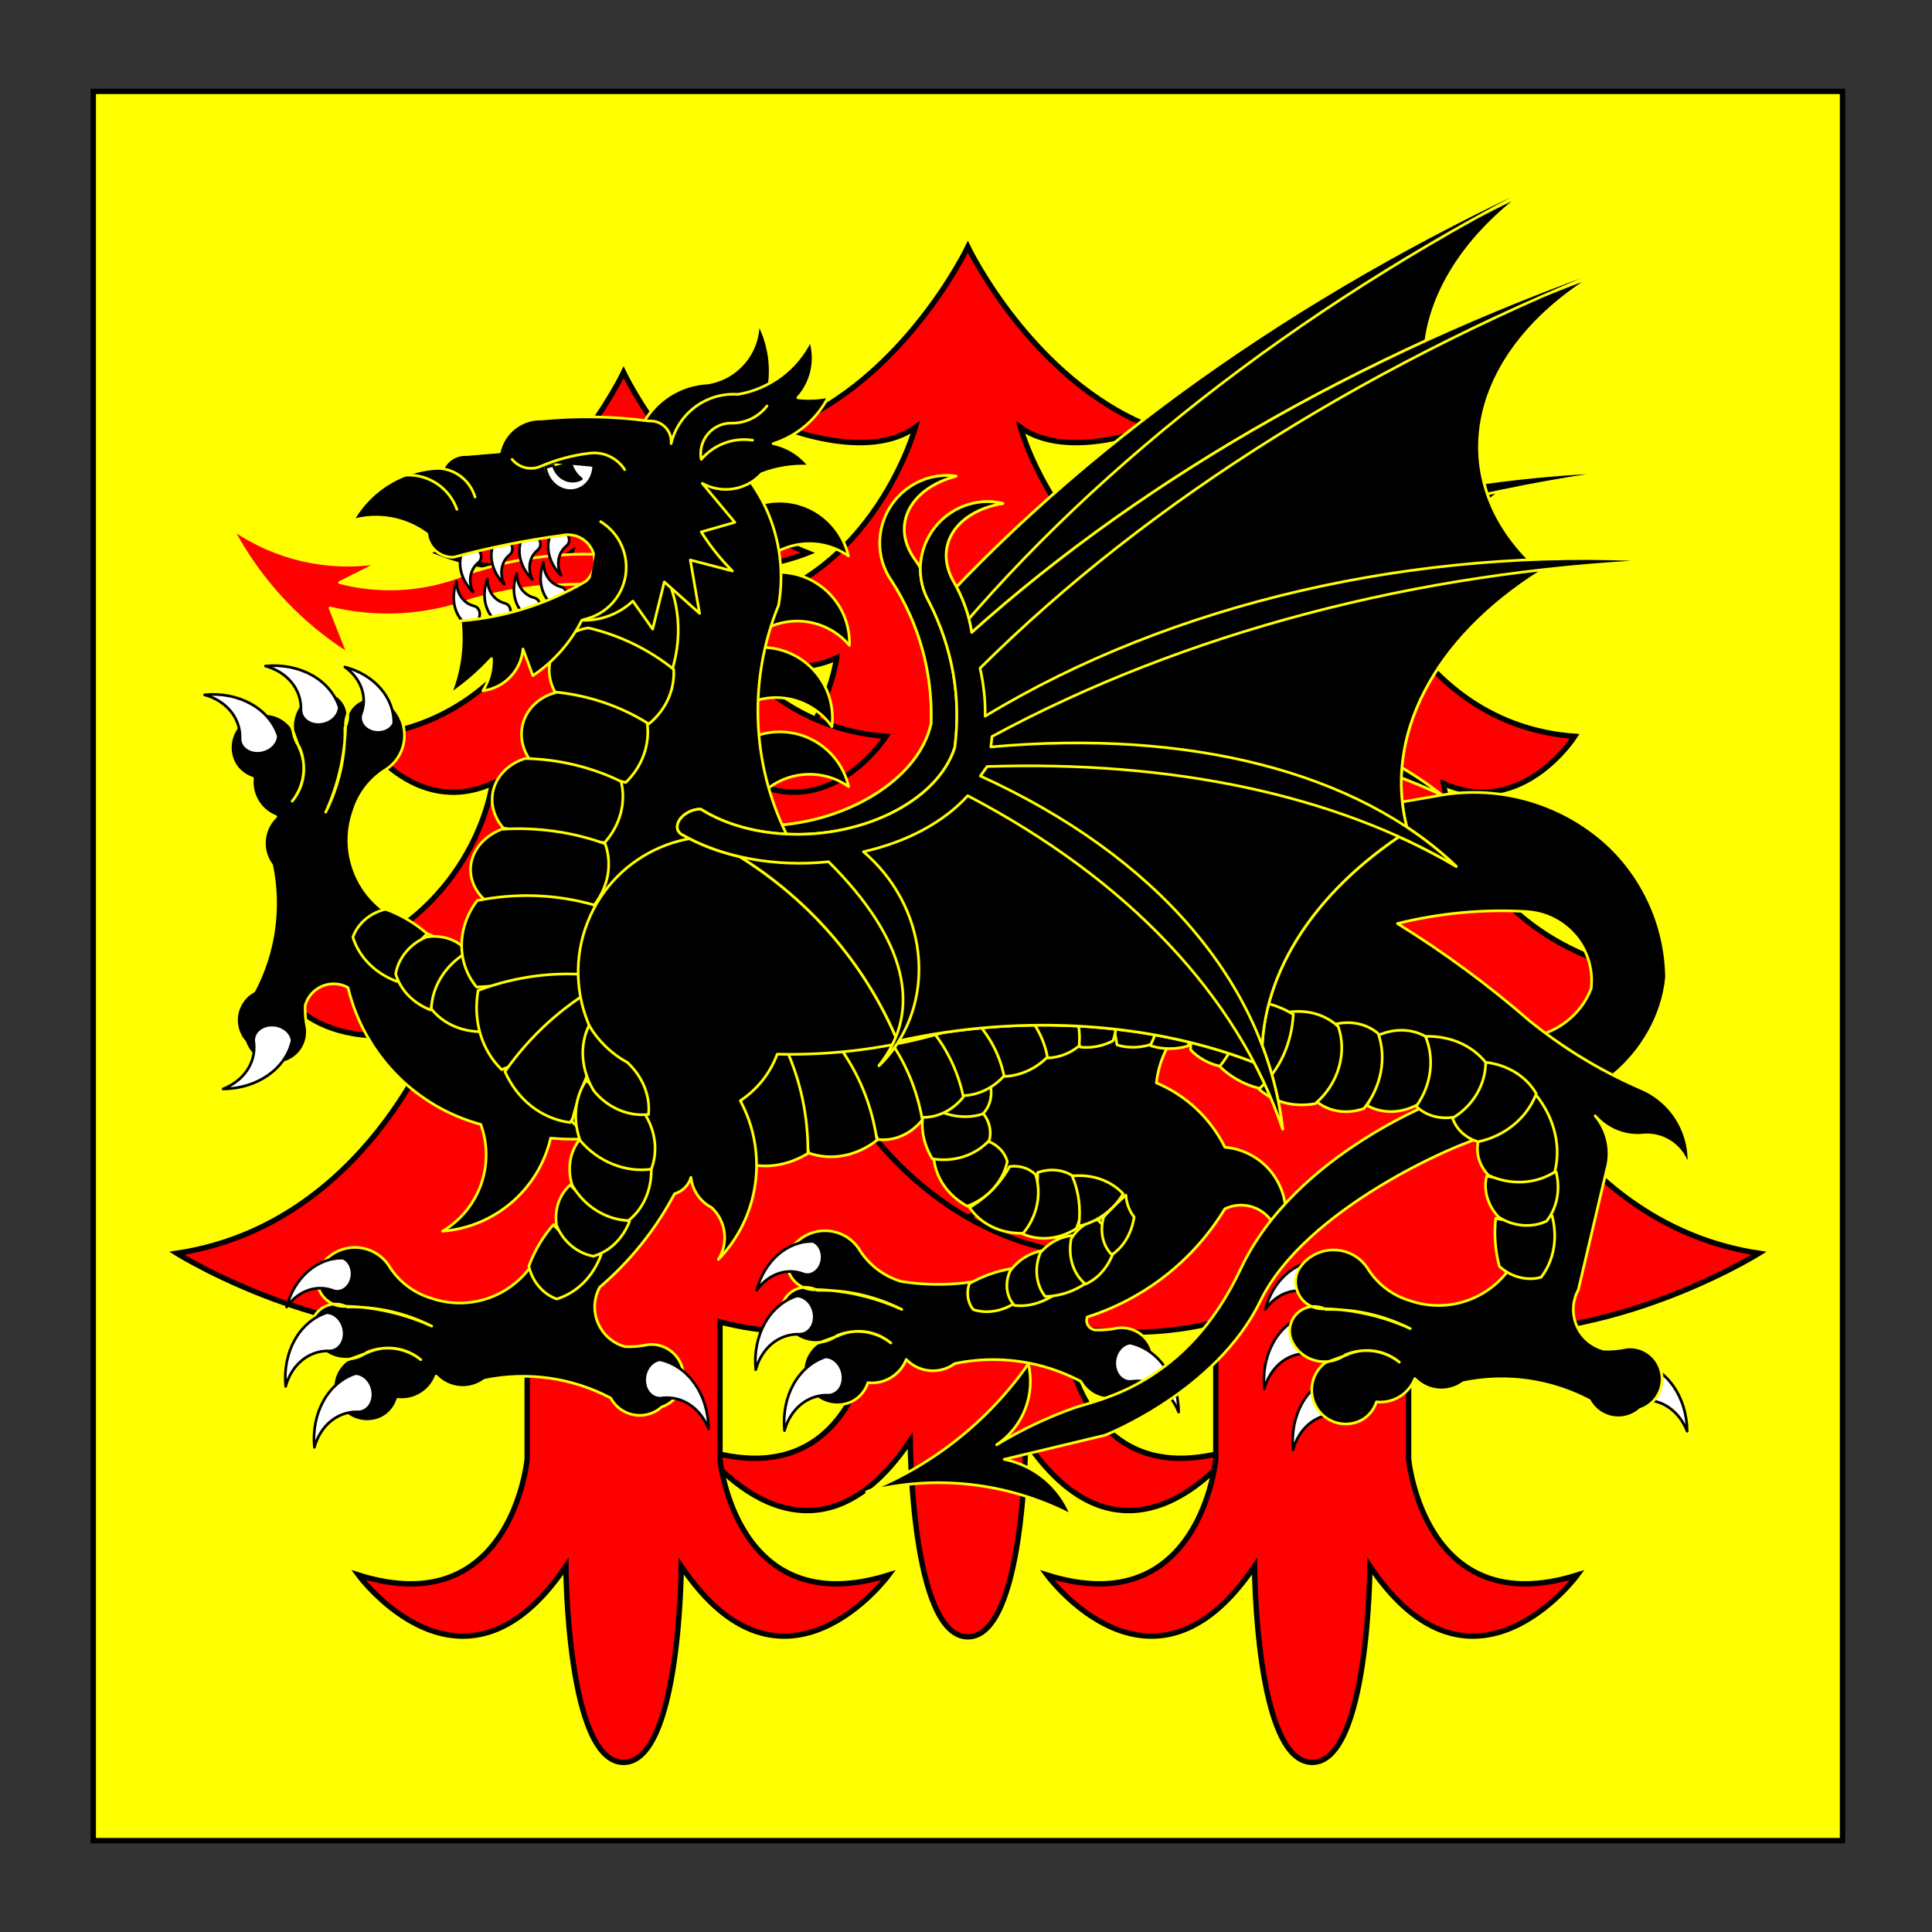
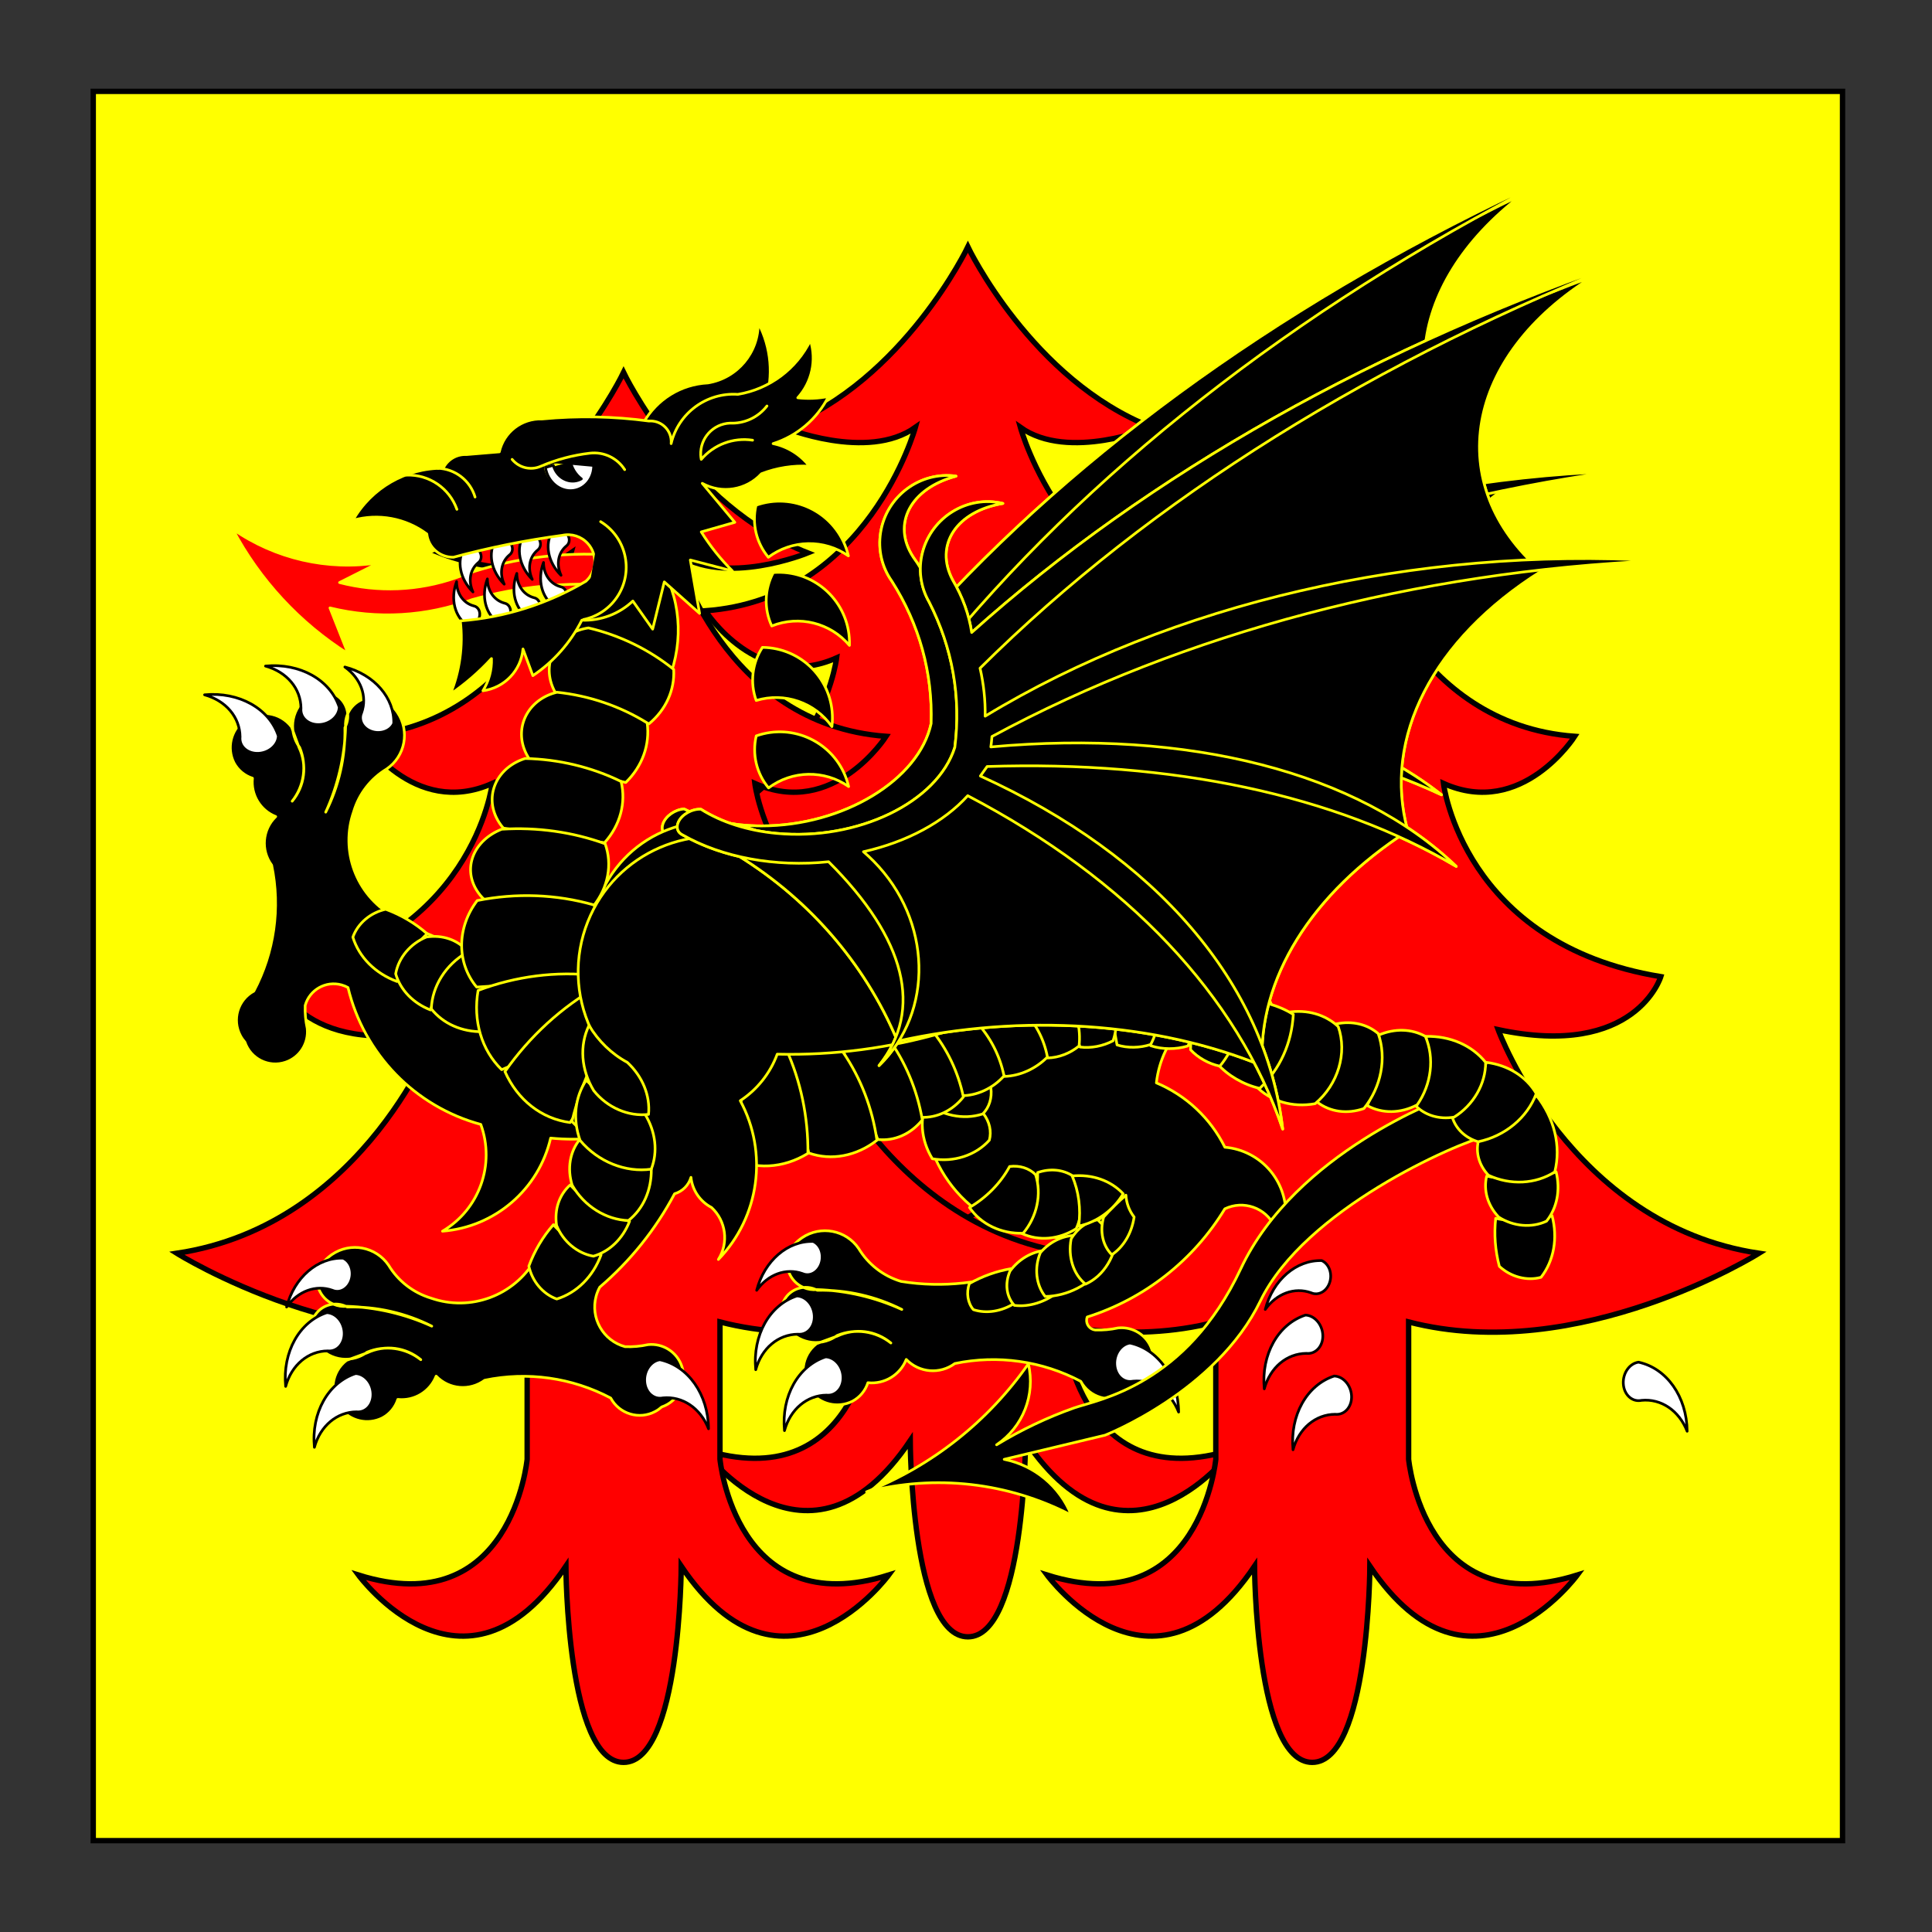
<svg xmlns="http://www.w3.org/2000/svg" version="1.1" id="Field_2_" x="0px" y="0px" width="360px" height="360px" viewBox="0 0 360 360" enable-background="new 0 0 360 360" xml:space="preserve">
  <rect x="0" y="0" width="360" height="360" fill="#333333" stroke="none" />
  <g id="Field">
    <rect x="17.375" y="17.024" fill="#FFFF00" width="325.953" height="325.953" />
    <path d="M342.828,17.524v324.953H17.875V17.524H342.828 M343.828,16.524h-1H17.875h-1v1v324.953v1h1h324.953h1v-1V17.524V16.524   L343.828,16.524z" />
  </g>
  <g>
    <path fill="#FF0000" stroke="#000000" stroke-miterlimit="10" d="M180.351,45.999c0,0,11.87,24.857,34.325,33.631   c0,0-15.559,6.398-24.541,0c0,0,8.821,31.987,39.138,34.18c0,0-9.783,15.354-24.459,8.774c0,0,3.607,29.976,40.497,36.006   c0,0-4.651,15.354-30.313,9.872c0,0,13.313,36.372,48.6,41.673c0,0-33.524,21.021-65.279,12.796v25.589   c0,0,2.886,30.524,31.435,21.566c0,0-19.565,26.687-38.655-1.644c0,0-0.158,36.557-10.746,36.557   c-10.586,0-10.747-36.557-10.747-36.557c-19.087,28.33-38.655,1.644-38.655,1.644c28.55,8.958,31.438-21.566,31.438-21.566V222.93   c-31.758,8.225-65.281-12.796-65.281-12.796c35.288-5.301,48.6-41.673,48.6-41.673c-25.663,5.482-30.314-9.872-30.314-9.872   c36.891-6.031,40.5-36.006,40.5-36.006c-14.676,6.58-24.46-8.774-24.46-8.774c30.315-2.193,39.136-34.18,39.136-34.18   c-8.982,6.398-24.541,0-24.541,0C168.482,70.856,180.351,45.999,180.351,45.999z" />
    <path fill="#FF0000" stroke="#000000" stroke-miterlimit="10" d="M244.51,69.394c0,0,11.868,24.859,34.323,33.632   c0,0-15.559,6.396-24.541,0c0,0,8.821,31.986,39.138,34.18c0,0-9.786,15.353-24.462,8.773c0,0,3.607,29.976,40.5,36.007   c0,0-4.651,15.354-30.313,9.87c0,0,13.313,36.374,48.6,41.673c0,0-33.521,21.021-65.279,12.796v25.589   c0,0,2.884,30.523,31.435,21.569c0,0-19.568,26.683-38.655-1.647c0,0-0.161,36.557-10.744,36.557   c-10.587,0-10.748-36.557-10.748-36.557c-19.087,28.33-38.655,1.647-38.655,1.647c28.552,8.954,31.438-21.569,31.438-21.569   v-25.589c-31.759,8.226-65.281-12.796-65.281-12.796c35.288-5.299,48.598-41.673,48.598-41.673   c-25.662,5.484-30.313-9.87-30.313-9.87c36.89-6.032,40.5-36.007,40.5-36.007c-14.676,6.58-24.462-8.773-24.462-8.773   c30.316-2.194,39.138-34.18,39.138-34.18c-8.979,6.396-24.538,0-24.538,0C232.641,94.253,244.51,69.394,244.51,69.394z" />
    <path fill="#FF0000" stroke="#000000" stroke-miterlimit="10" d="M116.193,69.394c0,0,11.869,24.859,34.324,33.632   c0,0-15.559,6.396-24.541,0c0,0,8.823,31.986,39.137,34.18c0,0-9.785,15.353-24.461,8.773c0,0,3.608,29.976,40.5,36.007   c0,0-4.652,15.354-30.316,9.87c0,0,13.314,36.374,48.601,41.673c0,0-33.522,21.021-65.281,12.796v25.589   c0,0,2.887,30.523,31.437,21.569c0,0-19.568,26.683-38.655-1.647c0,0-0.161,36.557-10.746,36.557   c-10.586,0-10.747-36.557-10.747-36.557c-19.086,28.33-38.655,1.647-38.655,1.647c28.551,8.954,31.438-21.569,31.438-21.569   v-25.589c-31.758,8.226-65.282-12.796-65.282-12.796c35.288-5.299,48.6-41.673,48.6-41.673c-25.663,5.484-30.314-9.87-30.314-9.87   c36.891-6.032,40.5-36.007,40.5-36.007c-14.676,6.58-24.459-8.773-24.459-8.773c30.314-2.194,39.135-34.18,39.135-34.18   c-8.981,6.396-24.54,0-24.54,0C104.323,94.253,116.193,69.394,116.193,69.394z" />
  </g>
  <g>
    <g>
      <path id="path26" stroke="#FFFF00" stroke-width="0.5" stroke-linecap="round" stroke-linejoin="round" stroke-miterlimit="3" d="    M258.737,141.671c-5.919-16.649,1.832-35.53,20.454-49.828c-0.085-0.061-0.171-0.123-0.253-0.183    c7.178-1.515,14.422-2.781,21.7-3.793c-7.944,0.278-15.934,0.973-23.894,2.076c-17.403-14.617-14.459-37.489,6.924-53.71    c-2.724,1.317-5.421,2.663-8.094,4.037c5.388-2.985,10.886-5.874,16.481-8.663c-47.039,21.001-87.414,49.057-117.44,81.602    c-0.816-3.287-2.319-6.458-4.466-9.421c-4.025-6.16-0.5-12.81,7.989-15.067c-6.691-0.95-12.982,3.76-14.051,10.52    c-0.506,3.199,0.247,6.444,2.098,9.045c5.139,8.077,7.629,17.104,7.317,26.536c-2.257,10.523-16.384,19.065-31.553,19.072    c-5.389,0.003-10.423-1.092-14.474-3.152c-1.673,0.083-3.438,1.323-3.942,2.768c-0.366,1.049,0.028,1.959,1,2.315    c3.28,1.483,7.006,2.515,10.996,3.044c13.7,6.838,24.896,17.551,32.112,30.732c-0.563,1.902-1.437,3.764-2.618,5.577    c1.282-1.509,2.372-3.171,3.251-4.947c22.107-7.105,46.133-7.91,66.258-2.228c2.501,3.833,4.667,7.793,6.49,11.869    c-1.118-5.225-2.877-10.285-5.269-15.139c-0.633-14.348,7.174-29.137,21.707-41.131c3.885,1.331,7.602,2.833,11.147,4.5    C265.606,145.725,262.31,143.577,258.737,141.671z" />
      <path id="path34" stroke="#FFFF00" stroke-width="0.5" stroke-linecap="round" stroke-linejoin="round" stroke-miterlimit="3" d="    M175.251,119.445c26.126-32.789,63.535-61.499,108.427-83.215c-22.482,17.057-24.432,41.279-4.48,55.611    c-18.9,14.513-26.588,33.731-20.204,50.528c-16.86,13.262-25.247,30.162-22.883,46.099c-20.491-6.198-45.302-5.526-68.082,1.845    c-7.506-14.086-19.52-25.411-34.265-32.307c-1.994-1.751-4.274-3.169-6.746-4.191c16.558,5.378,37.435,0.413,46.63-11.087    c3.272-4.092,4.734-8.66,4.206-13.13C177.526,126.144,176.655,122.74,175.251,119.445z" />
      <path id="path39" stroke="#FFFF00" stroke-width="0.5" stroke-linecap="round" stroke-linejoin="round" stroke-miterlimit="3" d="    M178.747,139.682l1.082-1.881c34.275-4.38,65.157-0.796,88.779,10.304c-19.877-15.744-51.923-20.818-88.432-14.002    c0.03-0.653,0.039-1.304,0.027-1.95c33.758-22.594,75.962-38.109,120.436-44.284c-45.002,1.58-89.496,16.389-122.054,40.626    c-0.231-2.959-0.83-5.905-1.79-8.809c28.63-34.366,68.177-64.585,115.262-88.077c-47.039,21.001-87.414,49.057-117.44,81.602    c-0.816-3.287-2.319-6.458-4.466-9.421c-4.025-6.16-0.5-12.81,7.989-15.067c-6.691-0.95-12.982,3.76-14.051,10.52    c-0.506,3.199,0.247,6.444,2.098,9.045c5.139,8.077,7.629,17.104,7.317,26.536c-2.257,10.523-16.384,19.065-31.553,19.072    c-5.389,0.003-10.423-1.092-14.474-3.152c-1.673,0.083-3.438,1.323-3.942,2.768c-0.366,1.049,0.028,1.959,1,2.315    c7.76,3.505,17.786,4.385,27.558,2.417c15.713,12.965,20.202,25.783,12.933,36.936c9.309-10.95,7.263-27.877-4.571-37.815    c-0.666-0.558-1.355-1.087-2.067-1.588c7.866-2.555,14.413-6.913,18.359-12.22c31.169,12.756,53.548,32.363,64.278,56.318    C235.298,173.133,212.941,151.521,178.747,139.682z" />
    </g>
    <g>
      <path id="path47" stroke="#FFFF00" stroke-width="0.5" stroke-linecap="round" stroke-linejoin="round" stroke-miterlimit="3" d="    M140.874,94.14c6.858-2.42,14.379,1.175,16.802,8.032c0.164,0.463,0.301,0.934,0.412,1.41c-4.506-3.145-10.522-3.043-14.919,0.256    C140.92,101.146,140.07,97.554,140.874,94.14z" />
      <path id="path52" stroke="#FFFF00" stroke-width="0.5" stroke-linecap="round" stroke-linejoin="round" stroke-miterlimit="3" d="    M144.097,106.683c7.251-0.564,13.587,4.855,14.151,12.105c0.038,0.489,0.049,0.979,0.033,1.471    c-3.539-4.205-9.376-5.663-14.477-3.616C142.33,113.462,142.438,109.772,144.097,106.683z" />
      <path id="path57" stroke="#FFFF00" stroke-width="0.5" stroke-linecap="round" stroke-linejoin="round" stroke-miterlimit="3" d="    M142.067,120.631c7.272,0.07,13.112,6.021,13.042,13.292c-0.004,0.49-0.036,0.98-0.095,1.468    c-3.158-4.499-8.848-6.459-14.106-4.866C139.716,127.23,140.146,123.562,142.067,120.631z" />
      <path id="path62" stroke="#FFFF00" stroke-width="0.5" stroke-linecap="round" stroke-linejoin="round" stroke-miterlimit="3" d="    M140.914,137.121c6.859-2.421,14.382,1.174,16.803,8.031c0.164,0.463,0.301,0.933,0.413,1.409    c-4.507-3.145-10.524-3.042-14.92,0.257C140.962,144.126,140.112,140.533,140.914,137.121z" />
    </g>
    <g>
      <g id="shape14-22" transform="translate(273.582,157.382) rotate(90)">
        <title id="title68">Sheet.14</title>
        <path id="path70" stroke="#FFFF00" stroke-width="0.5" stroke-linecap="round" stroke-linejoin="round" stroke-miterlimit="3" d="     M20.515,163.326c2.004,12.871-0.583,26.038-7.31,37.193c-3.923,6.714-12.051,9.71-19.391,7.146     c-3.302-0.988-6.115-3.17-7.9-6.122c-2.355-3.468-7.081-4.37-10.549-2.013c-1,0.68-1.823,1.587-2.402,2.648     c-1.083,2.583,0.129,5.555,2.709,6.639c0.779,0.326,1.623,0.454,2.461,0.372c5.465,0.173,10.842,1.43,15.816,3.7     c-4.88-2.459-10.29-3.686-15.752-3.573c-2.22-1.194-4.988-0.363-6.182,1.856c-0.625,1.157-0.718,2.526-0.257,3.757     c1.407,3.406,5.311,5.026,8.718,3.616c0.502-0.208,0.982-0.478,1.42-0.803c3.344-1.387,7.176-0.852,10.012,1.396     c-2.801-2.341-6.712-2.838-10.012-1.27l-3.826,1.397c-2.789,2.123-3.329,6.104-1.206,8.893c1.85,2.43,5.169,3.198,7.9,1.827     c1.364-0.732,2.393-1.969,2.864-3.447c3.087,0.328,6.011-1.446,7.148-4.335c2.393,2.496,6.271,2.821,9.05,0.762     c7.972-1.662,16.273-0.489,23.47,3.32c1.607,2.984,5.329,4.102,8.313,2.496c0.431-0.23,0.829-0.51,1.194-0.835     c3.128-1.063,4.803-4.458,3.741-7.584c-0.897-2.652-3.517-4.325-6.301-4.026c-1.4,0.305-2.837,0.435-4.27,0.382     c-2.931-0.814-4.646-3.849-3.833-6.779c0.116-0.419,0.282-0.824,0.494-1.203c12.386-2.963,22.165-12.451,25.504-24.741     c7.482-2.725,15.849,0.276,19.896,7.138c-0.77-9.784-7.789-17.938-17.347-20.154c2.25-23.081-14.636-43.618-37.717-45.869     c-5.33-0.521-10.708-0.016-15.849,1.485c-8.032,9.354-6.959,23.449,2.398,31.48C8.216,162.104,14.367,164.004,20.515,163.326z" />
      </g>
      <g>
        <path id="path78" fill="#FFFFFF" stroke="#000000" stroke-width="0.5" stroke-linecap="round" stroke-linejoin="round" stroke-miterlimit="3" d="     M64.263,124.287c5.504,1.43,9.256,5.774,9.102,10.538c-0.611,1.364-2.447,2.021-4.1,1.467c-1.654-0.554-2.5-2.11-1.889-3.473     C68.471,129.764,67.243,126.402,64.263,124.287z" />
        <path id="path83" fill="#FFFFFF" stroke="#000000" stroke-width="0.5" stroke-linecap="round" stroke-linejoin="round" stroke-miterlimit="3" d="     M49.468,124.112c6.397-0.612,12.064,2.549,13.747,7.668c-0.06,1.683-1.708,3.131-3.68,3.233     c-1.974,0.105-3.524-1.176-3.466-2.857c0.002-0.061,0.007-0.124,0.013-0.184C56.064,128.304,53.458,125.205,49.468,124.112z" />
        <path id="path88" fill="#FFFFFF" stroke="#000000" stroke-width="0.5" stroke-linecap="round" stroke-linejoin="round" stroke-miterlimit="3" d="     M38.118,129.467c6.397-0.61,12.064,2.549,13.744,7.668c-0.057,1.684-1.706,3.131-3.677,3.237     c-1.973,0.102-3.525-1.179-3.467-2.86c0.003-0.06,0.007-0.121,0.015-0.183C44.713,133.66,42.107,130.562,38.118,129.467z" />
-         <path id="path93" fill="#FFFFFF" stroke="#000000" stroke-width="0.5" stroke-linecap="round" stroke-linejoin="round" stroke-miterlimit="3" d="     M41.571,202.906c6.426-0.06,11.731-3.795,12.869-9.062c-0.235-1.668-2.025-2.936-3.998-2.831     c-1.972,0.102-3.382,1.536-3.147,3.202c0.009,0.061,0.02,0.122,0.032,0.182C47.692,198.046,45.424,201.404,41.571,202.906z" />
      </g>
      <g>
        <path id="path101" stroke="#FFFF00" stroke-width="0.5" stroke-linecap="round" stroke-linejoin="round" stroke-miterlimit="3" d="     M65.75,174.625c0.917-2.573,3.277-4.574,6.125-5.197c2.886,1.066,5.496,2.611,7.717,4.569c-2.679,2.46-4.633,5.554-5.616,8.888     C69.914,181.385,66.908,178.368,65.75,174.625z" />
        <path id="path106" stroke="#FFFF00" stroke-width="0.5" stroke-linecap="round" stroke-linejoin="round" stroke-miterlimit="3" d="     M73.729,181.458c0.52-2.999,2.733-5.644,5.745-6.866c2.942-0.44,5.73,0.502,7.531,2.542c-3.263,3.079-5.622,6.93-6.779,11.057     C76.986,186.935,74.611,184.477,73.729,181.458z" />
        <path id="path111" stroke="#FFFF00" stroke-width="0.5" stroke-linecap="round" stroke-linejoin="round" stroke-miterlimit="3" d="     M80.367,187.986c0.153-4.212,2.692-8.25,6.594-10.488c3.117-0.971,6.301-0.425,8.599,1.478     c-3.072,3.922-5.026,8.543-5.611,13.268C86.054,192.305,82.554,190.749,80.367,187.986z" />
      </g>
    </g>
    <g>
      <path id="path147" stroke="#FFFF00" stroke-width="0.5" stroke-linecap="round" stroke-linejoin="round" stroke-miterlimit="3" d="    M200.416,230.347c3.356-1.867,6.236-4.483,8.42-7.644c-9.691,12.424-25.378,18.583-40.933,16.069    c-3.301-0.99-6.118-3.171-7.898-6.123c-2.357-3.466-7.08-4.369-10.55-2.011c-1,0.678-1.822,1.587-2.4,2.648    c-1.084,2.58,0.128,5.553,2.71,6.638c0.777,0.327,1.621,0.454,2.458,0.371c5.466,0.175,10.843,1.433,15.818,3.702    c-4.881-2.46-10.289-3.687-15.754-3.575c-2.22-1.194-4.988-0.361-6.182,1.858c-0.622,1.158-0.716,2.526-0.256,3.757    c1.408,3.405,5.311,5.024,8.717,3.616c0.505-0.207,0.982-0.479,1.422-0.803c3.344-1.387,7.177-0.853,10.013,1.396    c-2.803-2.344-6.713-2.841-10.013-1.271l-3.827,1.396c-2.788,2.123-3.329,6.105-1.205,8.895c1.85,2.43,5.168,3.197,7.898,1.826    c1.367-0.733,2.395-1.969,2.867-3.445c3.084,0.327,6.01-1.446,7.146-4.335c2.396,2.493,6.273,2.82,9.05,0.762    c7.974-1.662,16.275-0.485,23.471,3.318c1.609,2.985,5.333,4.104,8.317,2.5c0.427-0.235,0.827-0.513,1.188-0.84    c3.128-1.063,4.808-4.458,3.745-7.584c-0.901-2.651-3.519-4.321-6.302-4.027c-1.401,0.308-2.837,0.436-4.27,0.382    c-0.992-0.117-1.698-1.016-1.582-2.003c0.019-0.143,0.055-0.283,0.104-0.417c10.699-3.399,19.808-10.558,25.638-20.152    c3.451-1.665,7.603-0.22,9.27,3.234c0.511,1.054,0.743,2.224,0.679,3.396c3.18-6.069,0.837-13.564-5.232-16.741    c-1.463-0.767-3.061-1.233-4.706-1.371c-2.679-5.398-7.205-9.653-12.761-11.989c0.943-8.502,7.583-15.249,16.071-16.325    c-12.7-14.058-34.389-15.155-48.444-2.457c-3.307,2.99-6.003,6.597-7.932,10.619c-6.632,12.08-2.218,27.248,9.862,33.882    C189.722,230.074,195.116,231.073,200.416,230.347z" />
      <g>
        <path id="path155" fill="#FFFFFF" stroke="#000000" stroke-width="0.5" stroke-linecap="round" stroke-linejoin="round" stroke-miterlimit="3" d="     M140.996,240.428c1.429-5.504,5.773-9.255,10.538-9.102c1.364,0.61,2.02,2.449,1.465,4.099c-0.554,1.657-2.108,2.501-3.474,1.889     C146.473,236.222,143.111,237.447,140.996,240.428z" />
        <path id="path160" fill="#FFFFFF" stroke="#000000" stroke-width="0.5" stroke-linecap="round" stroke-linejoin="round" stroke-miterlimit="3" d="     M140.819,255.223c-0.611-6.402,2.551-12.064,7.669-13.744c1.683,0.058,3.13,1.704,3.235,3.68     c0.104,1.971-1.176,3.522-2.857,3.463c-0.063-0.002-0.123-0.007-0.186-0.011C145.012,248.625,141.911,251.236,140.819,255.223z" />
        <path id="path165" fill="#FFFFFF" stroke="#000000" stroke-width="0.5" stroke-linecap="round" stroke-linejoin="round" stroke-miterlimit="3" d="     M146.175,266.573c-0.611-6.396,2.552-12.063,7.67-13.744c1.682,0.058,3.13,1.707,3.234,3.677c0.104,1.975-1.174,3.525-2.857,3.47     c-0.061-0.003-0.123-0.009-0.184-0.015C150.367,259.979,147.268,262.586,146.175,266.573z" />
        <path id="path170" fill="#FFFFFF" stroke="#000000" stroke-width="0.5" stroke-linecap="round" stroke-linejoin="round" stroke-miterlimit="3" d="     M219.618,263.119c-0.062-6.427-3.803-11.73-9.065-12.868c-1.668,0.237-2.936,2.026-2.831,3.998     c0.101,1.974,1.536,3.383,3.204,3.146c0.061-0.007,0.122-0.016,0.183-0.031C214.758,257,218.112,259.267,219.618,263.119z" />
      </g>
      <g>
        <path id="path178" stroke="#FFFF00" stroke-width="0.5" stroke-linecap="round" stroke-linejoin="round" stroke-miterlimit="3" d="     M199.92,219.13c1.856,2.786,2.092,6.563,0.614,9.816c-3.22,2.022-6.971,2.358-10.125,0.898c2.006-3.524,3.029-7.479,2.938-11.354     C195.663,217.683,198.063,217.915,199.92,219.13z" />
        <path id="path183" stroke="#FFFF00" stroke-width="0.5" stroke-linecap="round" stroke-linejoin="round" stroke-miterlimit="3" d="     M181.376,244.032c-1.064-1.241-1.357-3.109-0.76-4.853c2.462-1.387,5.089-2.326,7.762-2.775c-0.376,2.207-0.122,4.435,0.735,6.4     C186.634,244.383,183.809,244.83,181.376,244.032z" />
        <path id="path188" stroke="#FFFF00" stroke-width="0.5" stroke-linecap="round" stroke-linejoin="round" stroke-miterlimit="3" d="     M189.01,243.235c-1.499-1.619-1.814-4.077-0.813-6.374c1.619-2.227,4.084-3.665,6.646-3.882c0.061,2.836,0.959,5.473,2.578,7.574     C194.847,242.612,191.775,243.592,189.01,243.235z" />
        <path id="path193" stroke="#FFFF00" stroke-width="0.5" stroke-linecap="round" stroke-linejoin="round" stroke-miterlimit="3" d="     M194.75,241.577c-1.72-2.193-2.062-5.339-0.892-8.163c1.957-2.257,4.694-3.436,7.391-3.187c1.009,2.3,2.627,4.258,4.652,5.623     C202.959,239.435,198.891,241.528,194.75,241.577z" />
        <path id="path198" stroke="#FFFF00" stroke-width="0.5" stroke-linecap="round" stroke-linejoin="round" stroke-miterlimit="3" d="     M202.272,239.28c-2.275-1.84-3.311-5.082-2.682-8.421c1.154-1.973,2.993-3.292,4.976-3.567c0.972,1.13,2.238,1.932,3.638,2.3     C207.987,234,205.671,237.783,202.272,239.28z" />
        <path id="path203" stroke="#FFFF00" stroke-width="0.5" stroke-linecap="round" stroke-linejoin="round" stroke-miterlimit="3" d="     M207.18,233.798c-1.707-1.661-2.297-4.366-1.53-7.02c1.308-1.459,2.697-2.821,4.148-4.078c0.094,1.509,0.626,2.928,1.529,4.078     C210.879,229.78,209.361,232.342,207.18,233.798z" />
        <path id="path208" stroke="#FFFF00" stroke-width="0.5" stroke-linecap="round" stroke-linejoin="round" stroke-miterlimit="3" d="     M209.288,222.445c-1.823,3.063-4.893,5.291-8.289,6.022c0.439-3.229,0.016-6.481-1.216-9.343     C203.509,218.759,206.979,219.973,209.288,222.445z" />
        <path id="path213" stroke="#FFFF00" stroke-width="0.5" stroke-linecap="round" stroke-linejoin="round" stroke-miterlimit="3" d="     M192.959,218.877c1.183,3.608,0.293,7.815-2.312,10.925c-4.151,0.105-7.854-1.676-9.997-4.805     c3.188-1.875,5.791-4.535,7.476-7.636C189.991,217.118,191.756,217.67,192.959,218.877z" />
-         <path id="path218" stroke="#FFFF00" stroke-width="0.5" stroke-linecap="round" stroke-linejoin="round" stroke-miterlimit="3" d="     M187.697,216.437c-0.778,3.72-3.655,6.919-7.467,8.311c-3.645-1.985-5.961-5.377-6.251-9.161     c3.694-0.031,7.278-1.034,10.289-2.876C186.005,213.431,187.26,214.793,187.697,216.437z" />
        <path id="path223" stroke="#FFFF00" stroke-width="0.5" stroke-linecap="round" stroke-linejoin="round" stroke-miterlimit="3" d="     M184.349,212.454c-2.538,2.832-6.625,4.165-10.621,3.462c-2.165-3.541-2.474-7.637-0.834-11.058     c3.216,1.82,6.819,2.746,10.35,2.654C184.389,209.005,184.792,210.811,184.349,212.454z" />
        <path id="path228" stroke="#FFFF00" stroke-width="0.5" stroke-linecap="round" stroke-linejoin="round" stroke-miterlimit="3" d="     M183.122,207.562c-3.612,1.186-7.82,0.294-10.93-2.312c-0.103-4.149,1.676-7.85,4.807-9.992c1.875,3.183,4.535,5.785,7.638,7.469     C184.878,204.595,184.329,206.362,183.122,207.562z" />
      </g>
    </g>
    <g>
      <g>
        <path id="path124" fill="#FFFFFF" stroke="#000000" stroke-width="0.5" stroke-linecap="round" stroke-linejoin="round" stroke-miterlimit="3" d="     M235.759,243.999c1.427-5.504,5.772-9.255,10.534-9.101c1.362,0.609,2.022,2.448,1.466,4.101     c-0.553,1.654-2.107,2.498-3.473,1.886C241.236,239.791,237.87,241.021,235.759,243.999z" />
        <path id="path129" fill="#FFFFFF" stroke="#000000" stroke-width="0.5" stroke-linecap="round" stroke-linejoin="round" stroke-miterlimit="3" d="     M235.58,258.793c-0.608-6.398,2.553-12.064,7.672-13.746c1.68,0.06,3.128,1.709,3.231,3.683c0.104,1.97-1.176,3.521-2.855,3.465     c-0.064-0.002-0.126-0.008-0.187-0.014C239.77,252.2,236.672,254.808,235.58,258.793z" />
        <path id="path134" fill="#FFFFFF" stroke="#000000" stroke-width="0.5" stroke-linecap="round" stroke-linejoin="round" stroke-miterlimit="3" d="     M240.936,270.143c-0.61-6.394,2.551-12.063,7.67-13.741c1.683,0.055,3.13,1.704,3.234,3.678c0.104,1.97-1.176,3.522-2.856,3.465     c-0.061-0.002-0.125-0.008-0.186-0.014C245.126,263.549,242.033,266.156,240.936,270.143z" />
        <path id="path139" fill="#FFFFFF" stroke="#000000" stroke-width="0.5" stroke-linecap="round" stroke-linejoin="round" stroke-miterlimit="3" d="     M314.374,266.69c-0.058-6.426-3.793-11.73-9.059-12.869c-1.668,0.237-2.936,2.025-2.835,3.998     c0.104,1.974,1.54,3.383,3.204,3.146c0.062-0.006,0.122-0.016,0.181-0.031C309.517,260.571,312.871,262.837,314.374,266.69z" />
      </g>
      <path stroke="#FFFF00" stroke-width="0.5" stroke-linecap="round" stroke-linejoin="round" stroke-miterlimit="3" d="    M269.262,204.563c0,0-27.828,10.068-38.057,31.841c-10.232,21.772-26.542,24.38-31.02,25.927    c-5.052,1.79-9.902,4.099-14.483,6.884c4.917-3.306,7.275-9.31,5.916-15.077c-7.492,10.731-17.976,19.022-30.144,23.84    c12.815-3.3,26.4-1.753,38.146,4.342c-2.149-5.353-6.848-9.259-12.501-10.395l18.781-4.493c0,0,20.735-8.058,28.964-25.042    c8.23-16.988,36.291-29.334,42.503-30.83C283.578,210.062,269.262,204.563,269.262,204.563z" />
-       <path id="path116_4_" stroke="#FFFF00" stroke-width="0.5" stroke-linecap="round" stroke-linejoin="round" stroke-miterlimit="3" d="    M300.546,200.329c-4.4-2.259-8.609-4.877-12.586-7.824c3.305-1.177,6.407-3.784,8.045-7.2c0.183-0.382,0.348-0.774,0.494-1.173    c0.773-7.084-4.349-13.453-11.432-14.221c-0.271-0.03-0.541-0.052-0.81-0.064c-8.021-0.472-16.166,0.33-23.863,2.239    c8.711,5.394,16.976,11.487,24.719,18.219c5.602,4.51,12.229,8.83,20.662,12.498c5.864,2.47,9.453,8.454,8.866,14.792    c-0.889-3.741-4.321-6.313-8.161-6.121c-3.484,0.438-6.96-0.902-9.251-3.564c2.4,2.818,3.194,6.665,2.104,10.203l-5.226,22.194    c-0.291,0.531-0.517,1.095-0.679,1.683c-1.108,4.087,1.308,8.299,5.397,9.409c1.432,0.05,2.867-0.075,4.27-0.384    c2.776-0.29,5.391,1.379,6.286,4.022c1.063,3.131-0.608,6.524-3.735,7.59c-0.36,0.319-0.758,0.599-1.183,0.826    c-2.98,1.608-6.704,0.493-8.316-2.489c-7.193-3.806-15.498-4.98-23.47-3.318c-2.776,2.061-6.655,1.733-9.05-0.762    c-1.136,2.888-4.059,4.662-7.146,4.334c-0.471,1.479-1.5,2.715-2.868,3.446c-2.728,1.372-6.048,0.605-7.898-1.826    c-2.123-2.789-1.582-6.771,1.206-8.895l3.818-1.396c3.299-1.566,7.208-1.072,10.015,1.27c-2.84-2.247-6.67-2.783-10.015-1.395    c-0.443,0.323-0.916,0.593-1.42,0.803c-3.409,1.408-7.31-0.21-8.721-3.616c-0.461-1.235-0.366-2.611,0.263-3.771    c1.2-2.221,3.971-3.042,6.188-1.841c5.461-0.111,10.864,1.115,15.741,3.575c-4.969-2.271-10.348-3.527-15.806-3.701    c-0.837,0.082-1.683-0.046-2.459-0.373c-2.584-1.087-3.796-4.06-2.712-6.637c0.574-1.059,1.396-1.961,2.389-2.639    c3.467-2.361,8.191-1.467,10.556,2c1.783,2.952,4.6,5.135,7.907,6.121c7.34,2.565,15.47-0.428,19.392-7.145    c1.005-13.282-4.517-26.226-14.804-34.69c-13.974,6.644-30.592,4.009-41.829-6.631c-20.823-12.926-47.954-8.817-64.019,9.694    c-19.452,4.393-39.763,2.974-58.417-4.08c-8.404-27.403-4.197-57.122,11.483-81.115c-1.575-3.287-2.351-6.9-2.267-10.544    c0.297-12.785,10.902-22.91,23.688-22.614c7.495,7.055,10.947,17.404,9.187,27.545c-5.625,13.804-5.081,29.356,1.498,42.733    c10.195,2.425,20.94,0.533,29.692-5.231c13.031-3.768,26.929-3.197,39.604,1.624c10.867-3.07,22.352-3.191,33.28-0.354    c15.167-2.654,18.014-3.117,18.014-3.117c11.481-2.369,23.402,0.848,32.135,8.67c7.027,6.431,11.093,15.478,11.228,25.004    C309.853,189.381,305.8,196.031,300.546,200.329z" />
      <g>
        <path id="path236" stroke="#FFFF00" stroke-width="0.5" stroke-linecap="round" stroke-linejoin="round" stroke-miterlimit="3" d="     M123.402,105.875c-3.415,0.188-6.799,1.167-9.841,2.85c-6.379,0.952-10.32,6.505-8.802,12.399c0.247,0.96,0.634,1.897,1.15,2.782     c6.007,1.484,12.044,2.871,18.104,4.157C127.37,120.678,127.146,112.573,123.402,105.875z" />
        <path id="path241" stroke="#FFFF00" stroke-width="0.5" stroke-linecap="round" stroke-linejoin="round" stroke-miterlimit="3" d="     M125.535,124.734c-4.59-3.705-10.054-6.365-15.89-7.732c-5.09,0.744-8.247,5.161-7.053,9.866     c0.194,0.768,0.501,1.517,0.912,2.225c5.774,2.021,11.584,3.944,17.428,5.779C124.069,132.278,125.749,128.577,125.535,124.734z" />
        <path id="path246" stroke="#FFFF00" stroke-width="0.5" stroke-linecap="round" stroke-linejoin="round" stroke-miterlimit="3" d="     M120.589,134.702c-5.033-3.115-10.809-5.082-16.793-5.713c-5.006,1.186-7.767,5.862-6.167,10.442     c0.262,0.75,0.633,1.468,1.102,2.137c5.928,1.512,11.884,2.923,17.866,4.237C119.689,142.799,121.146,138.743,120.589,134.702z" />
        <path id="path251" stroke="#FFFF00" stroke-width="0.5" stroke-linecap="round" stroke-linejoin="round" stroke-miterlimit="3" d="     M115.735,145.623c-5.494-2.683-11.645-4.16-17.887-4.288c-5.063,1.601-7.478,6.494-5.396,10.927     c0.34,0.724,0.79,1.409,1.338,2.038c6.269,1.008,12.557,1.918,18.862,2.724C115.564,153.767,116.69,149.603,115.735,145.623z" />
        <path id="path256" stroke="#FFFF00" stroke-width="0.5" stroke-linecap="round" stroke-linejoin="round" stroke-miterlimit="3" d="     M112.764,157.225c-6.046-2.196-12.673-3.127-19.272-2.711c-5.194,2.035-7.292,7.119-4.685,11.355     c0.427,0.693,0.964,1.335,1.601,1.914c6.708,0.458,13.427,0.814,20.153,1.069C113.333,165.354,114.138,161.108,112.764,157.225z" />
        <path id="path261" stroke="#FFFF00" stroke-width="0.5" stroke-linecap="round" stroke-linejoin="round" stroke-miterlimit="3" d="     M110.646,168.62c-6.973-1.996-14.442-2.277-21.722-0.815c-3.83,5.015-3.875,11.611-0.108,16.124     c7.403-0.464,14.809-1.059,22.21-1.785C112.969,177.4,112.831,172.458,110.646,168.62z" />
        <path id="path266" stroke="#FFFF00" stroke-width="0.5" stroke-linecap="round" stroke-linejoin="round" stroke-miterlimit="3" d="     M111.004,181.774c-7.329-0.84-14.867,0.114-21.916,2.779c-0.982,5.653,0.644,11.123,4.389,14.761     c6.282-2.59,12.529-5.293,18.738-8.11C113.236,187.894,112.793,184.449,111.004,181.774z" />
        <path id="path271" stroke="#FFFF00" stroke-width="0.5" stroke-linecap="round" stroke-linejoin="round" stroke-miterlimit="3" d="     M111.544,183.728c-6.838,3.868-12.841,9.351-17.456,15.943c2.34,5.296,6.837,8.809,12.146,9.493     c3.995-6.06,7.896-12.193,11.698-18.394C116.944,187.4,114.61,184.825,111.544,183.728z" />
        <path id="path276" stroke="#FFFF00" stroke-width="0.5" stroke-linecap="round" stroke-linejoin="round" stroke-miterlimit="3" d="     M116.641,188.265c-4.788,5.964-8.251,13.086-10.067,20.713c4.005,4.185,9.436,5.943,14.667,4.746     c1.701-7.101,3.288-14.245,4.762-21.413C123.545,189.443,120.125,187.964,116.641,188.265z" />
        <path id="path281" stroke="#FFFF00" stroke-width="0.5" stroke-linecap="round" stroke-linejoin="round" stroke-miterlimit="3" d="     M287.154,238.003c-2.636,0.725-5.629-0.059-7.773-2.039c-0.778-2.974-1.008-5.997-0.681-8.938     c3.549,0.78,7.205,0.607,10.504-0.501C290.303,230.717,289.551,234.908,287.154,238.003z" />
        <path id="path286" stroke="#FFFF00" stroke-width="0.5" stroke-linecap="round" stroke-linejoin="round" stroke-miterlimit="3" d="     M288.171,227.546c-2.756,1.294-6.191,0.999-8.919-0.765c-2.047-2.159-2.874-4.986-2.235-7.627     c4.389,0.904,8.899,0.629,12.943-0.791C290.792,221.739,290.138,225.092,288.171,227.546z" />
        <path id="path291" stroke="#FFFF00" stroke-width="0.5" stroke-linecap="round" stroke-linejoin="round" stroke-miterlimit="3" d="     M289.71,218.364c-3.534,2.292-8.296,2.53-12.367,0.622c-1.717-1.816-2.406-4.188-1.866-6.403c4.365-1.866,8.122-4.826,10.785-8.5     C289.652,208.358,290.914,213.578,289.71,218.364z" />
        <path id="path296" stroke="#FFFF00" stroke-width="0.5" stroke-linecap="round" stroke-linejoin="round" stroke-miterlimit="3" d="     M286.259,203.772c-1.659,4.49-5.834,7.949-10.837,8.975c-2.392-0.714-4.179-2.422-4.819-4.611     c3.039-2.825,5.253-6.368,6.353-10.179C281,198.463,284.396,200.589,286.259,203.772z" />
        <path id="path301" stroke="#FFFF00" stroke-width="0.5" stroke-linecap="round" stroke-linejoin="round" stroke-miterlimit="3" d="     M276.824,197.958c0.013,4.001-2.247,7.932-5.867,10.201c-2.837,0.485-5.553-0.363-7.339-2.297     c1.856-4.065,2.593-8.503,2.11-12.749C270.227,193.016,274.28,194.785,276.824,197.958z" />
        <path id="path306" stroke="#FFFF00" stroke-width="0.5" stroke-linecap="round" stroke-linejoin="round" stroke-miterlimit="3" d="     M265.6,193.114c1.726,4.016,1.139,8.925-1.524,12.752c-3.079,1.634-6.53,1.685-9.315,0.138c1.912-4.193,2.666-8.771,2.168-13.143     C259.891,191.593,263.058,191.686,265.6,193.114z" />
        <path id="path311" stroke="#FFFF00" stroke-width="0.5" stroke-linecap="round" stroke-linejoin="round" stroke-miterlimit="3" d="     M256.816,192.604c1.591,4.564,0.562,9.938-2.676,13.955c-3.098,1.083-6.316,0.642-8.689-1.194     c2.514-4.548,3.763-9.627,3.583-14.584C251.944,190.18,254.785,190.845,256.816,192.604z" />
        <path id="path316" stroke="#FFFF00" stroke-width="0.5" stroke-linecap="round" stroke-linejoin="round" stroke-miterlimit="3" d="     M249.357,191.288c1.731,4.933-0.021,10.785-4.301,14.366c-4.264,0.774-8.381-0.463-11.108-3.343     c1.937-4.591,3.956-9.154,6.054-13.693C243.547,188.062,246.968,189.04,249.357,191.288z" />
        <path id="path321" stroke="#FFFF00" stroke-width="0.5" stroke-linecap="round" stroke-linejoin="round" stroke-miterlimit="3" d="     M240.988,189.032c-0.314,5.4-2.465,10.136-6.249,13.771c-3.005-0.678-5.934-2.376-7.907-4.588     c1.038-4.034,2.184-8.031,3.442-11.991C234.296,186.214,238.208,187.241,240.988,189.032z" />
        <path id="path326" stroke="#FFFF00" stroke-width="0.5" stroke-linecap="round" stroke-linejoin="round" stroke-miterlimit="3" d="     M231.168,186.475c0.281,4.565-1.048,8.759-3.863,12.19c-2.064-0.436-4.087-1.567-5.461-3.06     c0.098-4.242,0.312-8.476,0.647-12.693C225.864,183.356,229.034,184.66,231.168,186.475z" />
        <path id="path331" stroke="#FFFF00" stroke-width="0.5" stroke-linecap="round" stroke-linejoin="round" stroke-miterlimit="3" d="     M222.373,183.161c1.163,4.05,0.815,8.084-1.026,11.737c-2.232,0.684-4.798,0.666-6.931-0.046c0.263-3.229,0.617-6.447,1.063-9.65     C217.706,183.847,220.225,183.102,222.373,183.161z" />
        <path id="path336" stroke="#FFFF00" stroke-width="0.5" stroke-linecap="round" stroke-linejoin="round" stroke-miterlimit="3" d="     M215.42,186.101c0.758,2.977,0.409,5.907-1.014,8.528c-2.007,0.656-4.325,0.686-6.261,0.079     c-0.584-3.161-1.082-6.338-1.485-9.523C209.819,184.694,213.017,185.03,215.42,186.101z" />
        <path id="path341" stroke="#FFFF00" stroke-width="0.5" stroke-linecap="round" stroke-linejoin="round" stroke-miterlimit="3" d="     M206.923,185.362c1.265,2.798,1.427,5.746,0.48,8.571c-1.86,0.995-4.136,1.429-6.148,1.166c-1.127-3.012-2.169-6.054-3.119-9.12     C201.164,184.947,204.371,184.721,206.923,185.362z" />
        <path id="path346" stroke="#FFFF00" stroke-width="0.5" stroke-linecap="round" stroke-linejoin="round" stroke-miterlimit="3" d="     M198.818,185.737c1.829,2.817,2.603,5.965,2.251,9.161c-1.634,1.365-3.8,2.192-5.846,2.232c-1.741-3.075-3.406-6.192-4.988-9.353     C193.021,186.19,196.155,185.446,198.818,185.737z" />
        <path id="path351" stroke="#FFFF00" stroke-width="0.5" stroke-linecap="round" stroke-linejoin="round" stroke-miterlimit="3" d="     M190.318,187.943c2.541,2.491,4.212,5.593,4.854,9.014c-2.139,2.184-5.102,3.521-8,3.616c-1.905-3.527-3.735-7.102-5.482-10.715     C184.447,188.2,187.599,187.5,190.318,187.943z" />
        <path id="path356" stroke="#FFFF00" stroke-width="0.5" stroke-linecap="round" stroke-linejoin="round" stroke-miterlimit="3" d="     M181.811,190.304c2.679,2.858,4.493,6.355,5.275,10.174c-2.083,2.332-5.034,3.698-7.97,3.692     c-2.074-3.982-4.067-8.01-5.979-12.079C175.868,190.359,179.035,189.708,181.811,190.304z" />
        <path id="path361" stroke="#FFFF00" stroke-width="0.5" stroke-linecap="round" stroke-linejoin="round" stroke-miterlimit="3" d="     M173.519,191.834c2.968,3.601,5.027,7.923,5.993,12.566c-2.005,2.543-4.943,3.948-7.932,3.792     c-2.203-4.979-4.319-10.009-6.349-15.079C167.834,191.456,170.862,190.989,173.519,191.834z" />
        <path id="path366" stroke="#FFFF00" stroke-width="0.5" stroke-linecap="round" stroke-linejoin="round" stroke-miterlimit="3" d="     M165.469,193.403c3.241,4.458,5.439,9.711,6.391,15.272c-2.125,2.638-5.194,3.989-8.283,3.653     c-2.236-5.46-4.382-10.965-6.439-16.512C159.548,193.702,162.591,192.821,165.469,193.403z" />
        <path id="path371" stroke="#FFFF00" stroke-width="0.5" stroke-linecap="round" stroke-linejoin="round" stroke-miterlimit="3" d="     M157.099,196.074c3.298,4.829,5.465,10.467,6.303,16.396c-3.813,2.974-8.516,3.854-12.701,2.376     c-1.479-6.411-2.854-12.853-4.121-19.33C150.189,194.055,154.029,194.259,157.099,196.074z" />
        <path id="path376" stroke="#FFFF00" stroke-width="0.5" stroke-linecap="round" stroke-linejoin="round" stroke-miterlimit="3" d="     M146.46,195.414c2.744,6.018,4.147,12.722,4.083,19.504c-4.63,2.842-9.967,3.109-14.413,0.727     c0.242-6.568,0.59-13.145,1.045-19.717C140.182,194.229,143.573,194.044,146.46,195.414z" />
        <path id="path381" stroke="#FFFF00" stroke-width="0.5" stroke-linecap="round" stroke-linejoin="round" stroke-miterlimit="3" d="     M137.179,195.932c1.322,6.351,1.214,13.076-0.317,19.555c-5.401,2.123-11.067,1.411-15.301-1.928     c1.356-6.981,2.826-13.95,4.407-20.903C130.239,191.903,134.334,193.099,137.179,195.932z" />
      </g>
    </g>
    <g>
      <path id="path389" fill="#FF0000" stroke="#FFFF00" stroke-width="0.5" stroke-linecap="round" stroke-linejoin="round" stroke-miterlimit="3" d="    M114.345,103.452c-9.989-0.748-20.023,0.69-29.403,4.209c-6.978,2.434-14.521,2.742-21.675,0.889l7.328-3.691    c-9.542,1.495-19.291-0.742-27.226-6.25c5.027,9.472,12.436,17.472,21.495,23.209l-3.382-8.543    c8.774,2.151,17.994,1.619,26.463-1.533c8.636-2.454,17.64-3.36,26.591-2.674c1.556,0.095,2.894-1.088,2.99-2.643    c0.097-1.555-1.084-2.895-2.641-2.991C114.704,103.424,114.524,103.43,114.345,103.452z" />
      <g>
        <g>
          <path id="path400" fill="#FFFFFF" stroke="#000000" stroke-width="0.5" stroke-linecap="round" stroke-linejoin="round" stroke-miterlimit="3" d="      M85.078,108.379c-1.203,3.225-0.351,6.598,2.066,8.176c0.884,0.183,1.853-0.487,2.163-1.499c0.31-1.01-0.155-1.977-1.042-2.158      c-0.011-0.004-0.022-0.007-0.032-0.008C86.335,112.374,85.092,110.594,85.078,108.379z" />
          <path id="path405" fill="#FFFFFF" stroke="#000000" stroke-width="0.5" stroke-linecap="round" stroke-linejoin="round" stroke-miterlimit="3" d="      M101.276,104.808c-1.203,3.227-0.352,6.598,2.065,8.176c0.884,0.183,1.853-0.486,2.163-1.497      c0.311-1.011-0.156-1.979-1.04-2.161c-0.011-0.001-0.022-0.003-0.034-0.005C102.533,108.804,101.288,107.023,101.276,104.808z" />
          <path id="path410" fill="#FFFFFF" stroke="#000000" stroke-width="0.5" stroke-linecap="round" stroke-linejoin="round" stroke-miterlimit="3" d="      M96.301,106.848c-1.203,3.228-0.351,6.598,2.066,8.176c0.885,0.184,1.854-0.487,2.164-1.498c0.31-1.011-0.156-1.978-1.042-2.16      c-0.01-0.001-0.021-0.004-0.033-0.004C97.559,110.845,96.315,109.063,96.301,106.848z" />
          <path id="path415" fill="#FFFFFF" stroke="#000000" stroke-width="0.5" stroke-linecap="round" stroke-linejoin="round" stroke-miterlimit="3" d="      M90.818,107.869c-1.204,3.227-0.352,6.598,2.065,8.177c0.884,0.184,1.854-0.488,2.164-1.498c0.31-1.011-0.156-1.979-1.042-2.16      c-0.011-0.002-0.022-0.004-0.034-0.006C92.075,111.864,90.831,110.084,90.818,107.869z" />
        </g>
        <g>
          <path id="path423" fill="#FFFFFF" stroke="#000000" stroke-width="0.5" stroke-linecap="round" stroke-linejoin="round" stroke-miterlimit="3" d="      M88.128,110.3c-2.454-2.416-3.107-5.831-1.584-8.285c0.726-0.537,1.887-0.339,2.595,0.445c0.707,0.783,0.694,1.858-0.031,2.396      c-0.008,0.009-0.017,0.015-0.027,0.02C87.578,106.148,87.203,108.287,88.128,110.3z" />
          <path id="path428" fill="#FFFFFF" stroke="#000000" stroke-width="0.5" stroke-linecap="round" stroke-linejoin="round" stroke-miterlimit="3" d="      M93.953,108.854c-2.454-2.416-3.108-5.831-1.584-8.284c0.725-0.539,1.885-0.341,2.594,0.442c0.708,0.785,0.694,1.858-0.03,2.398      c-0.01,0.008-0.018,0.015-0.028,0.019C93.403,104.702,93.028,106.841,93.953,108.854z" />
          <path id="path433" fill="#FFFFFF" stroke="#000000" stroke-width="0.5" stroke-linecap="round" stroke-linejoin="round" stroke-miterlimit="3" d="      M99.182,107.962c-2.454-2.416-3.107-5.832-1.584-8.285c0.724-0.538,1.885-0.34,2.594,0.444c0.708,0.785,0.695,1.859-0.03,2.397      c-0.011,0.007-0.019,0.015-0.027,0.019C98.632,103.81,98.257,105.948,99.182,107.962z" />
          <path id="path438" fill="#FFFFFF" stroke="#000000" stroke-width="0.5" stroke-linecap="round" stroke-linejoin="round" stroke-miterlimit="3" d="      M104.54,107.197c-2.456-2.416-3.108-5.831-1.584-8.285c0.724-0.538,1.885-0.34,2.593,0.444c0.708,0.784,0.694,1.857-0.031,2.398      c-0.009,0.007-0.017,0.014-0.027,0.019C103.988,103.045,103.613,105.184,104.54,107.197z" />
        </g>
      </g>
      <g>
        <path id="path443" stroke="#FFFF00" stroke-width="0.5" stroke-linecap="round" stroke-linejoin="round" stroke-miterlimit="3" d="     M119.913,78.749c2.461-4.36,6.988-7.151,11.989-7.393c5.481-0.894,9.474-5.674,9.379-11.228     c4.971,9.413,1.37,21.073-8.043,26.045c-1.506,0.795-3.111,1.387-4.772,1.762C123.581,87.728,119.771,83.635,119.913,78.749z" />
        <path id="path448" stroke="#FFFF00" stroke-width="0.5" stroke-linecap="round" stroke-linejoin="round" stroke-miterlimit="3" d="     M65.751,96.948c3.447-6.036,9.882-9.742,16.833-9.697c0.806-1.639,2.51-2.642,4.335-2.547l6.121-0.509     c0.838-3.693,4.188-6.265,7.972-6.122c6.625-0.634,13.302-0.506,19.899,0.381c2.13-0.161,3.988,1.436,4.15,3.563     c0.017,0.215,0.015,0.431-0.005,0.646c1.336-5.692,6.601-9.58,12.435-9.179c5.873-0.97,10.912-4.726,13.522-10.075     c1.167,3.735,0.271,7.812-2.359,10.711c1.913,0.221,3.848,0.137,5.732-0.255c-2.123,4.199-5.846,7.371-10.33,8.798     c2.685,0.55,5.086,2.042,6.765,4.207c-3.043-0.17-6.089,0.309-8.932,1.407c-2.825,3.068-7.381,3.806-11.028,1.788l6.059,7.264     l-6.25,1.786c1.651,2.64,3.599,5.078,5.805,7.275l-7.846-2.041l1.724,9.948l-6.574-5.868l-2.169,8.797l-3.691-5.233     c-2.561,2.417-5.986,3.704-9.506,3.573c-2.101,4.171-5.243,7.728-9.123,10.331l-1.841-4.971c-0.355,4.024-3.46,7.26-7.463,7.782     c1.117-1.793,1.672-3.881,1.596-5.993c-2.291,2.494-4.859,4.719-7.656,6.629c1.75-4.324,2.385-9.018,1.852-13.649     c8.264-0.629,16.272-3.159,23.398-7.392c2.039-1.845,2.195-4.99,0.352-7.029c-1.197-1.322-3.009-1.905-4.752-1.523     c-6.839,0.917-13.615,2.281-20.279,4.082c-2.528,0.058-4.683-1.824-4.969-4.337C75.581,96.554,70.49,95.612,65.751,96.948z" />
      </g>
      <g>
        <g>
          <path id="path459" stroke="#FFFF00" stroke-width="0.5" stroke-linecap="round" stroke-linejoin="round" stroke-miterlimit="3" d="      M101.614,87.113c0.503,2.628,2.871,4.412,5.288,3.984c2.415-0.429,3.967-2.907,3.464-5.535c-0.057-0.295-0.14-0.586-0.245-0.869      L101.614,87.113z" />
          <path id="path464" fill="#FFFFFF" stroke="#000000" stroke-width="0.5" stroke-linecap="round" stroke-linejoin="round" stroke-miterlimit="3" d="      M110.225,84.749l-3.964,1.081c0.249,1.368,0.994,2.593,2.065,3.399c-1.723,0.979-3.917,0.23-4.9-1.672      c-0.14-0.271-0.25-0.557-0.33-0.851l-1.456,0.39c0.388,2.675,2.7,4.599,5.164,4.3c2.465-0.301,4.149-2.712,3.764-5.387      C110.506,85.576,110.391,85.153,110.225,84.749z" />
        </g>
        <g>
          <path id="path469" stroke="#FFFF00" stroke-width="0.5" stroke-linecap="round" stroke-linejoin="round" stroke-miterlimit="3" d="      M142.91,75.65c-1.633,2.125-4.204,3.318-6.884,3.192c-3.142,0.13-5.585,2.784-5.455,5.928c0.012,0.278,0.043,0.555,0.096,0.828      c2.354-2.768,5.974-4.119,9.568-3.573" />
          <path id="path474" stroke="#FFFF00" stroke-width="0.5" stroke-linecap="round" stroke-linejoin="round" stroke-miterlimit="3" d="      M95.425,85.598c1.293,1.585,3.489,2.109,5.359,1.278c2.905-1.247,5.975-2.067,9.115-2.43c2.576-0.312,5.104,0.88,6.502,3.064" />
          <path id="path479" stroke="#FFFF00" stroke-width="0.5" stroke-linecap="round" stroke-linejoin="round" stroke-miterlimit="3" d="      M111.918,97.203c4.69,2.865,6.167,8.986,3.306,13.675c-1.438,2.354-3.791,4.006-6.493,4.56" />
          <path id="path484" stroke="#FFFF00" stroke-width="0.5" stroke-linecap="round" stroke-linejoin="round" stroke-miterlimit="3" d="      M81.565,87.255c3.231,0.101,6.035,2.26,6.954,5.36" />
          <path id="path489" stroke="#FFFF00" stroke-width="0.5" stroke-linecap="round" stroke-linejoin="round" stroke-miterlimit="3" d="      M75.763,88.531c4.183-0.153,7.978,2.43,9.374,6.376" />
        </g>
      </g>
    </g>
    <g>
      <path id="path497" stroke="#FFFF00" stroke-width="0.5" stroke-linecap="round" stroke-linejoin="round" stroke-miterlimit="3" d="    M110.132,191.832c1.667,15.085-2.023,30.273-10.43,42.906c-3.92,6.715-12.049,9.713-19.39,7.15    c-3.302-0.993-6.119-3.174-7.9-6.126c-2.357-3.466-7.081-4.369-10.549-2.011c-1,0.678-1.824,1.588-2.401,2.648    c-1.085,2.58,0.127,5.552,2.71,6.638c0.775,0.327,1.622,0.454,2.46,0.371c5.465,0.175,10.841,1.433,15.817,3.7    c-4.881-2.458-10.29-3.685-15.754-3.573c-2.22-1.192-4.987-0.361-6.183,1.855c-0.622,1.161-0.714,2.526-0.256,3.76    c1.409,3.406,5.312,5.024,8.718,3.616c0.505-0.21,0.982-0.479,1.421-0.805c3.343-1.385,7.176-0.851,10.013,1.397    c-2.803-2.344-6.714-2.839-10.013-1.273l-3.827,1.398c-2.79,2.123-3.329,6.103-1.206,8.895c1.851,2.43,5.169,3.197,7.898,1.826    c1.368-0.732,2.396-1.97,2.866-3.445c3.087,0.327,6.012-1.447,7.147-4.335c2.396,2.493,6.273,2.818,9.052,0.762    c7.972-1.661,16.273-0.492,23.472,3.317c1.605,2.986,5.327,4.104,8.312,2.498c0.43-0.232,0.83-0.514,1.192-0.837    c3.127-1.062,4.804-4.458,3.744-7.584c-0.899-2.651-3.518-4.325-6.301-4.024c-1.403,0.305-2.837,0.433-4.271,0.379    c-4.089-1.108-6.503-5.322-5.394-9.411c0.158-0.584,0.386-1.148,0.678-1.679c5.698-4.873,10.427-10.78,13.939-17.405    c1.474-0.431,2.626-1.582,3.056-3.057c0.255,2.395,1.692,4.502,3.83,5.613c2.701,2.502,3.238,6.57,1.277,9.688    c7.663-7.92,9.316-19.888,4.081-29.584c3.163-2.08,5.576-5.12,6.885-8.671c10.522,0.249,21.022-1.127,31.125-4.081    c-4.531-16.575-17.242-29.67-33.674-34.69c-12.941-5.151-27.607,1.166-32.755,14.105    C106.936,178.252,107.157,185.518,110.132,191.832z" />
      <g>
        <path id="path505" fill="#FFFFFF" stroke="#000000" stroke-width="0.5" stroke-linecap="round" stroke-linejoin="round" stroke-miterlimit="3" d="     M53.404,243.541c1.428-5.504,5.772-9.255,10.537-9.101c1.364,0.609,2.021,2.445,1.466,4.098c-0.555,1.653-2.11,2.498-3.474,1.888     C58.881,239.334,55.519,240.562,53.404,243.541z" />
        <path id="path510" fill="#FFFFFF" stroke="#000000" stroke-width="0.5" stroke-linecap="round" stroke-linejoin="round" stroke-miterlimit="3" d="     M53.226,258.335c-0.61-6.398,2.551-12.064,7.669-13.744c1.682,0.058,3.13,1.704,3.235,3.674c0.104,1.977-1.175,3.528-2.858,3.469     c-0.061-0.002-0.122-0.007-0.183-0.014C57.419,251.738,54.32,254.346,53.226,258.335z" />
        <path id="path515" fill="#FFFFFF" stroke="#000000" stroke-width="0.5" stroke-linecap="round" stroke-linejoin="round" stroke-miterlimit="3" d="     M58.583,269.685c-0.611-6.397,2.55-12.063,7.668-13.744c1.683,0.058,3.132,1.707,3.235,3.681     c0.103,1.971-1.174,3.521-2.858,3.466c-0.061-0.006-0.122-0.012-0.184-0.015C62.774,263.091,59.676,265.7,58.583,269.685z" />
        <path id="path520" fill="#FFFFFF" stroke="#000000" stroke-width="0.5" stroke-linecap="round" stroke-linejoin="round" stroke-miterlimit="3" d="     M132.023,266.231c-0.062-6.427-3.798-11.729-9.064-12.868c-1.667,0.235-2.934,2.026-2.831,3.998     c0.102,1.974,1.536,3.383,3.203,3.146c0.06-0.01,0.122-0.019,0.183-0.031C127.165,260.112,130.519,262.38,132.023,266.231z" />
      </g>
      <g>
        <path id="path528" stroke="#FFFF00" stroke-width="0.5" stroke-linecap="round" stroke-linejoin="round" stroke-miterlimit="3" d="     M103.743,242.053c-2.576-0.918-4.579-3.277-5.201-6.127c1.067-2.885,2.612-5.495,4.569-7.716c2.46,2.676,5.556,4.632,8.889,5.614     C110.5,237.89,107.483,240.894,103.743,242.053z" />
        <path id="path533" stroke="#FFFF00" stroke-width="0.5" stroke-linecap="round" stroke-linejoin="round" stroke-miterlimit="3" d="     M110.574,234.072c-3-0.521-5.644-2.733-6.867-5.742c-0.438-2.944,0.502-5.732,2.541-7.531c3.08,3.259,6.932,5.623,11.06,6.775     C116.051,230.818,113.592,233.191,110.574,234.072z" />
        <path id="path538" stroke="#FFFF00" stroke-width="0.5" stroke-linecap="round" stroke-linejoin="round" stroke-miterlimit="3" d="     M117.101,227.435c-4.211-0.152-8.25-2.69-10.486-6.594c-0.974-3.119-0.425-6.302,1.478-8.6c3.922,3.071,8.542,5.027,13.267,5.612     C121.418,221.749,119.864,225.249,117.101,227.435z" />
        <path id="path543" stroke="#FFFF00" stroke-width="0.5" stroke-linecap="round" stroke-linejoin="round" stroke-miterlimit="3" d="     M121.354,217.851c-4.813,0.684-9.919-1.376-13.259-5.35c-1.411-3.936-0.992-8.044,1.143-11.227     c3.087,3.117,6.907,5.336,10.969,6.373C122.187,210.909,122.605,214.636,121.354,217.851z" />
        <path id="path548" stroke="#FFFF00" stroke-width="0.5" stroke-linecap="round" stroke-linejoin="round" stroke-miterlimit="3" d="     M120.844,207.65c-3.76,0.439-7.693-1.265-10.212-4.426c-2.366-3.9-2.692-8.399-0.879-12.153c1.761,2.944,4.247,5.339,7.138,6.885     C119.736,200.605,121.182,204.149,120.844,207.65z" />
      </g>
    </g>
    <g>
      <path id="path556" stroke="#FFFF00" stroke-width="0.5" stroke-linecap="round" stroke-linejoin="round" stroke-miterlimit="3" d="    M262.127,154.108c-4.325-17.131,5.171-35.199,25.054-47.682c-0.079-0.068-0.162-0.136-0.238-0.205    c7.291-0.833,14.621-1.41,21.964-1.732c-7.936-0.471-15.953-0.531-23.982-0.183c-15.953-16.19-10.864-38.683,11.951-52.822    c-2.837,1.058-5.65,2.144-8.442,3.257c5.647-2.464,11.393-4.822,17.224-7.073c-48.805,16.481-91.644,40.614-124.598,70.187    c-0.504-3.346-1.701-6.645-3.561-9.798c-3.427-6.511,0.71-12.801,9.375-14.249c-6.574-1.574-13.28,2.523-14.98,9.151    c-0.805,3.138-0.361,6.439,1.237,9.202c4.356,8.525,5.986,17.75,4.786,27.107c-3.237,10.266-18.105,17.438-33.208,16.019    c-5.366-0.503-10.274-2.069-14.113-4.502c-1.673-0.074-3.547,0.994-4.184,2.387c-0.463,1.01-0.158,1.952,0.778,2.399    c3.125,1.786,6.737,3.163,10.661,4.064c12.995,8.097,23.131,19.816,29.078,33.617c-0.741,1.843-1.786,3.614-3.132,5.304    c1.417-1.378,2.66-2.928,3.703-4.618c22.679-4.989,46.67-3.532,66.175,4.022c2.123,4.048,3.909,8.196,5.339,12.422    c-0.62-5.306-1.896-10.51-3.821-15.564c0.728-14.345,9.89-28.333,25.485-38.906c3.738,1.69,7.3,3.537,10.675,5.53    C268.586,158.793,265.505,156.34,262.127,154.108z" />
      <path id="path564" stroke="#FFFF00" stroke-width="0.5" stroke-linecap="round" stroke-linejoin="round" stroke-miterlimit="3" d="    M181.107,124.125c29.094-30.186,69.035-55.246,115.771-72.641c-23.982,14.865-28.203,38.795-9.688,54.942    c-20.187,12.668-29.648,31.077-24.875,48.402c-18.029,11.617-27.971,27.653-27.115,43.74c-19.819-8.099-44.581-9.765-67.955-4.569    c-6.148-14.73-17.042-27.136-31.076-35.388c-1.817-1.932-3.954-3.558-6.319-4.808c15.979,6.911,37.229,3.933,47.465-6.65    c3.645-3.769,5.531-8.176,5.423-12.676C182.74,131.008,182.19,127.539,181.107,124.125z" />
      <path id="path569" stroke="#FFFF00" stroke-width="0.5" stroke-linecap="round" stroke-linejoin="round" stroke-miterlimit="3" d="    M182.679,144.599l1.255-1.77c34.535-1.135,64.943,5.339,87.417,18.613c-18.308-17.545-49.736-25.612-86.724-22.263    c0.092-0.648,0.162-1.294,0.208-1.94c35.741-19.314,79.213-30.79,124.071-32.751c-44.953-2.664-90.643,7.893-125.339,28.96    c0.052-2.969-0.269-5.96-0.95-8.938c31.734-31.52,73.95-57.884,123.039-76.841c-48.805,16.481-91.644,40.614-124.598,70.187    c-0.504-3.346-1.701-6.645-3.561-9.798c-3.427-6.511,0.71-12.801,9.375-14.249c-6.574-1.574-13.28,2.523-14.98,9.151    c-0.805,3.138-0.361,6.439,1.237,9.202c4.356,8.525,5.986,17.75,4.786,27.107c-3.237,10.266-18.105,17.438-33.208,16.019    c-5.366-0.503-10.274-2.069-14.113-4.502c-1.673-0.074-3.547,0.994-4.184,2.387c-0.463,1.01-0.158,1.952,0.778,2.399    c7.395,4.217,17.293,6.037,27.207,5.002c14.424,14.383,17.686,27.568,9.399,37.983c10.298-10.021,9.853-27.07-0.992-38.072    c-0.611-0.62-1.248-1.213-1.909-1.778c8.073-1.805,15-5.53,19.427-10.438c29.831,15.631,50.265,37.256,58.691,62.113    C235.835,183.226,215.61,159.605,182.679,144.599z" />
    </g>
  </g>
</svg>